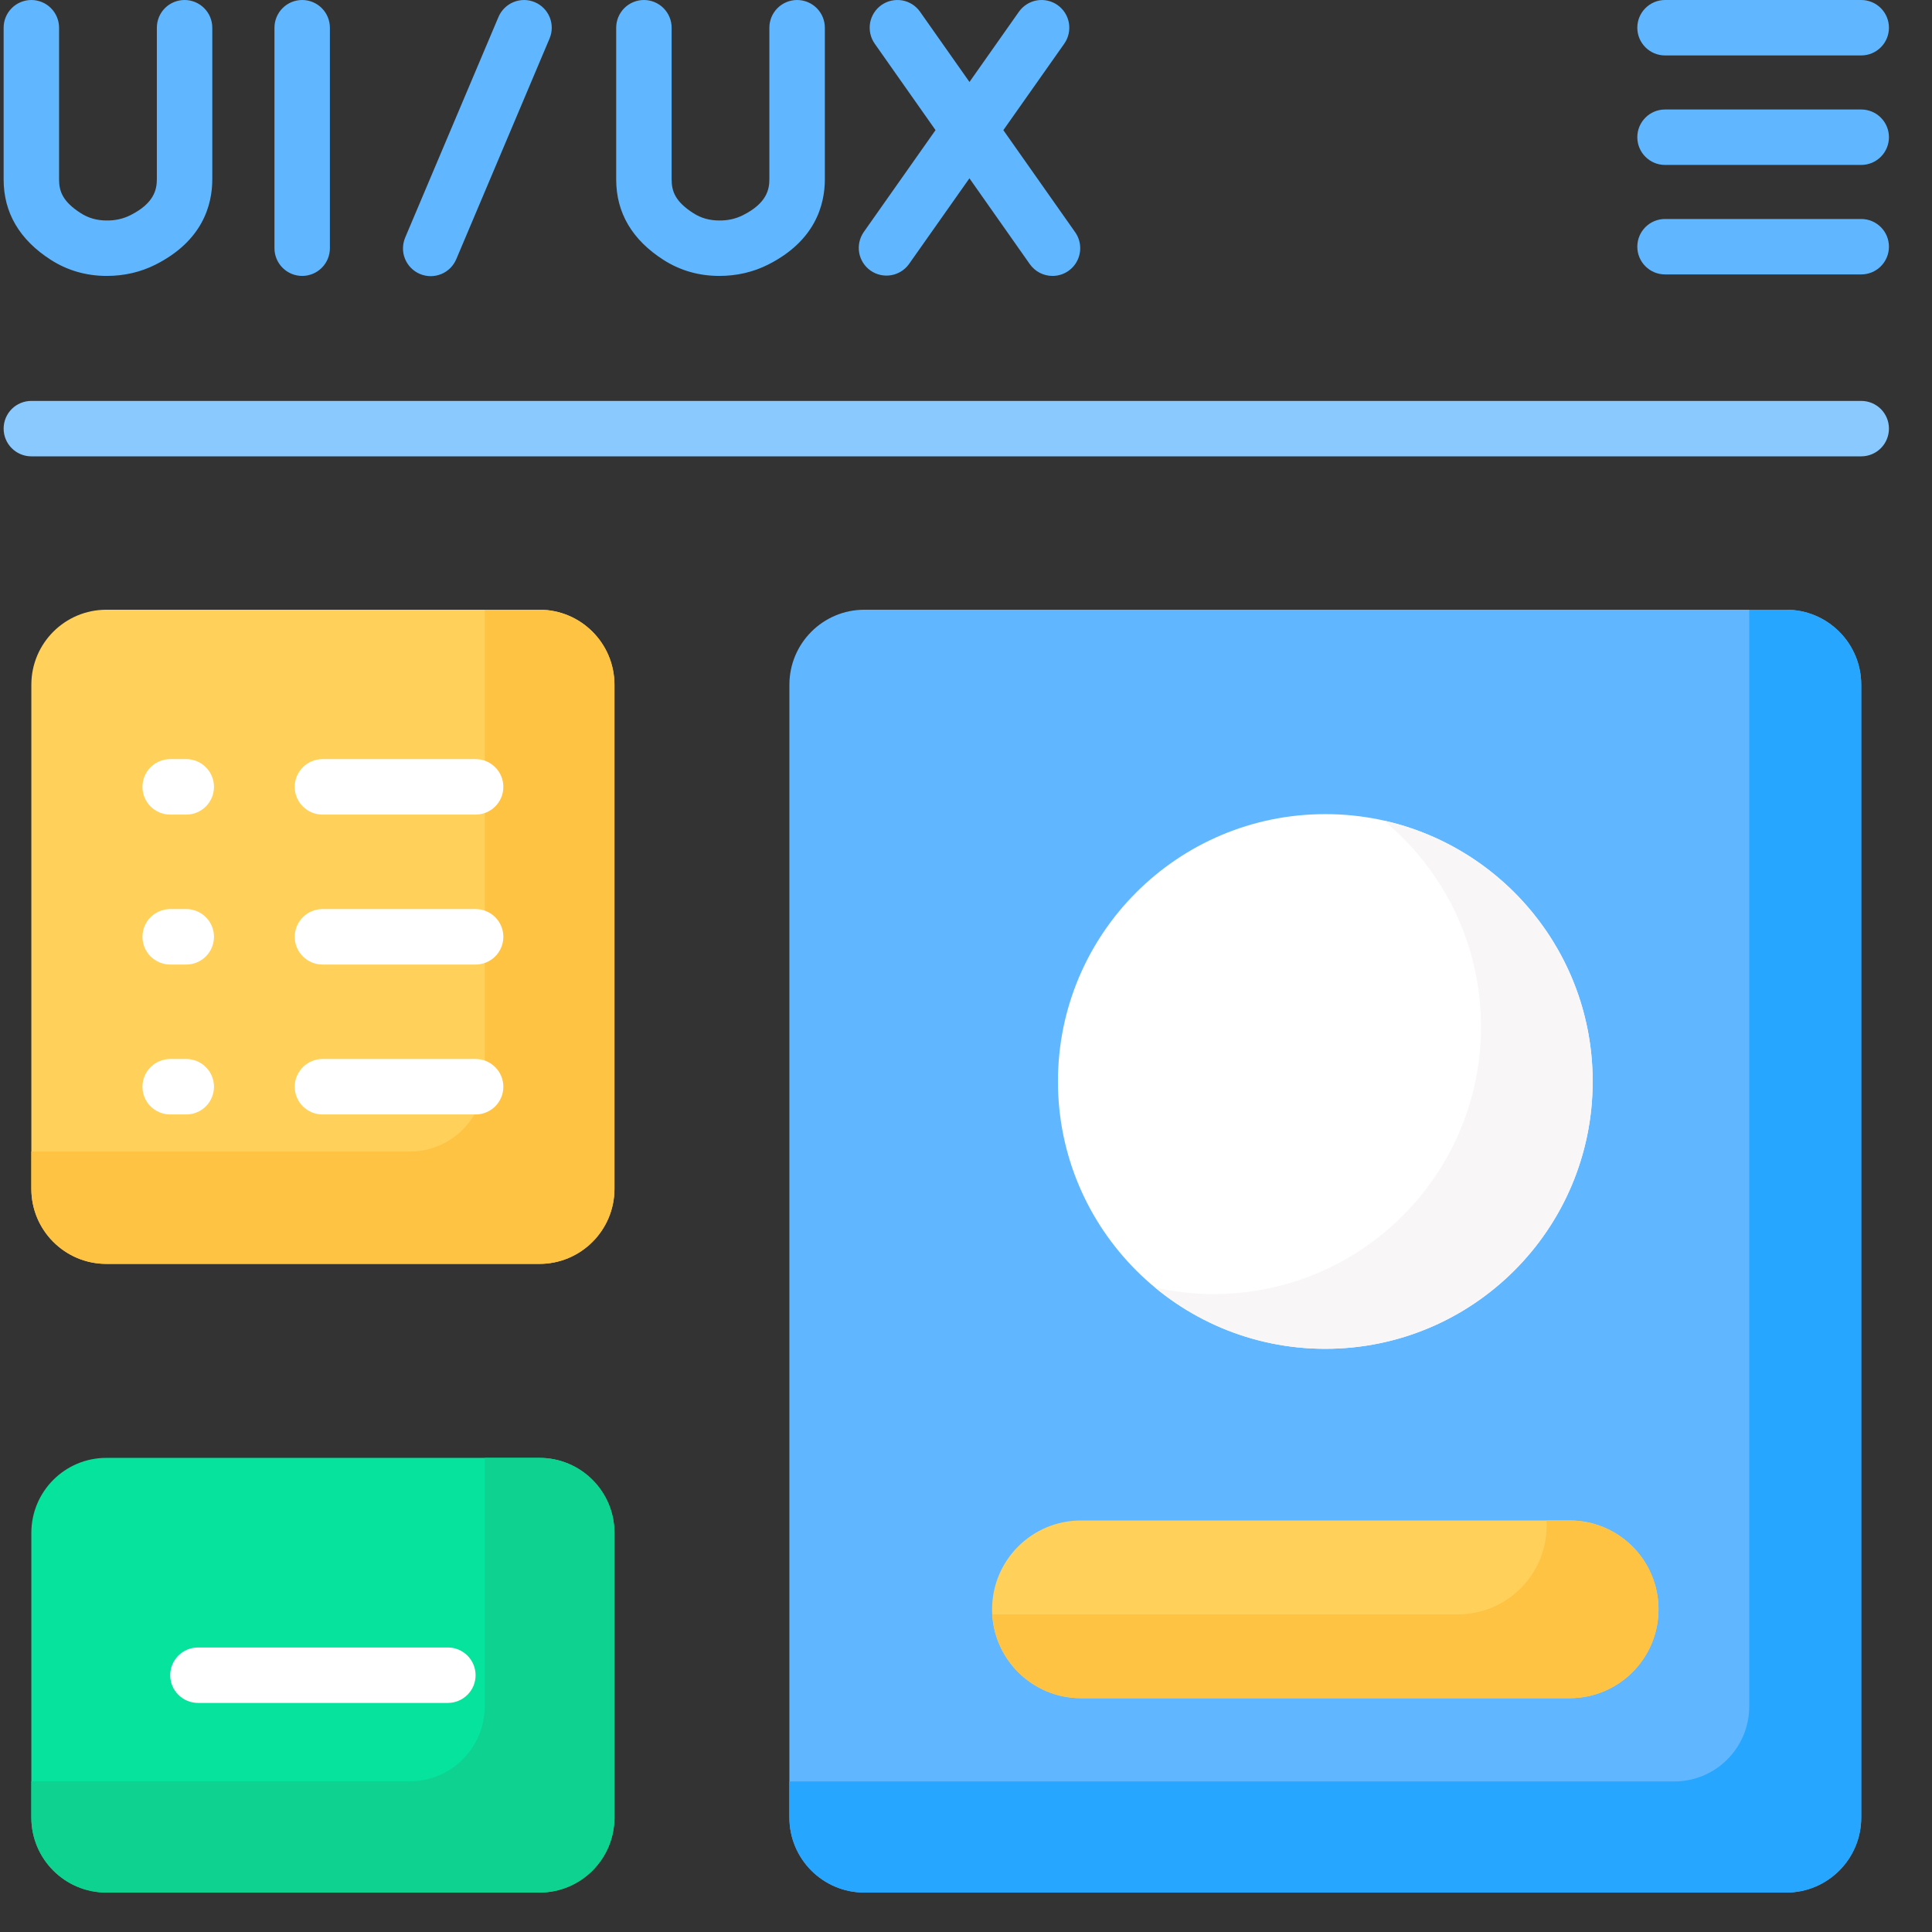
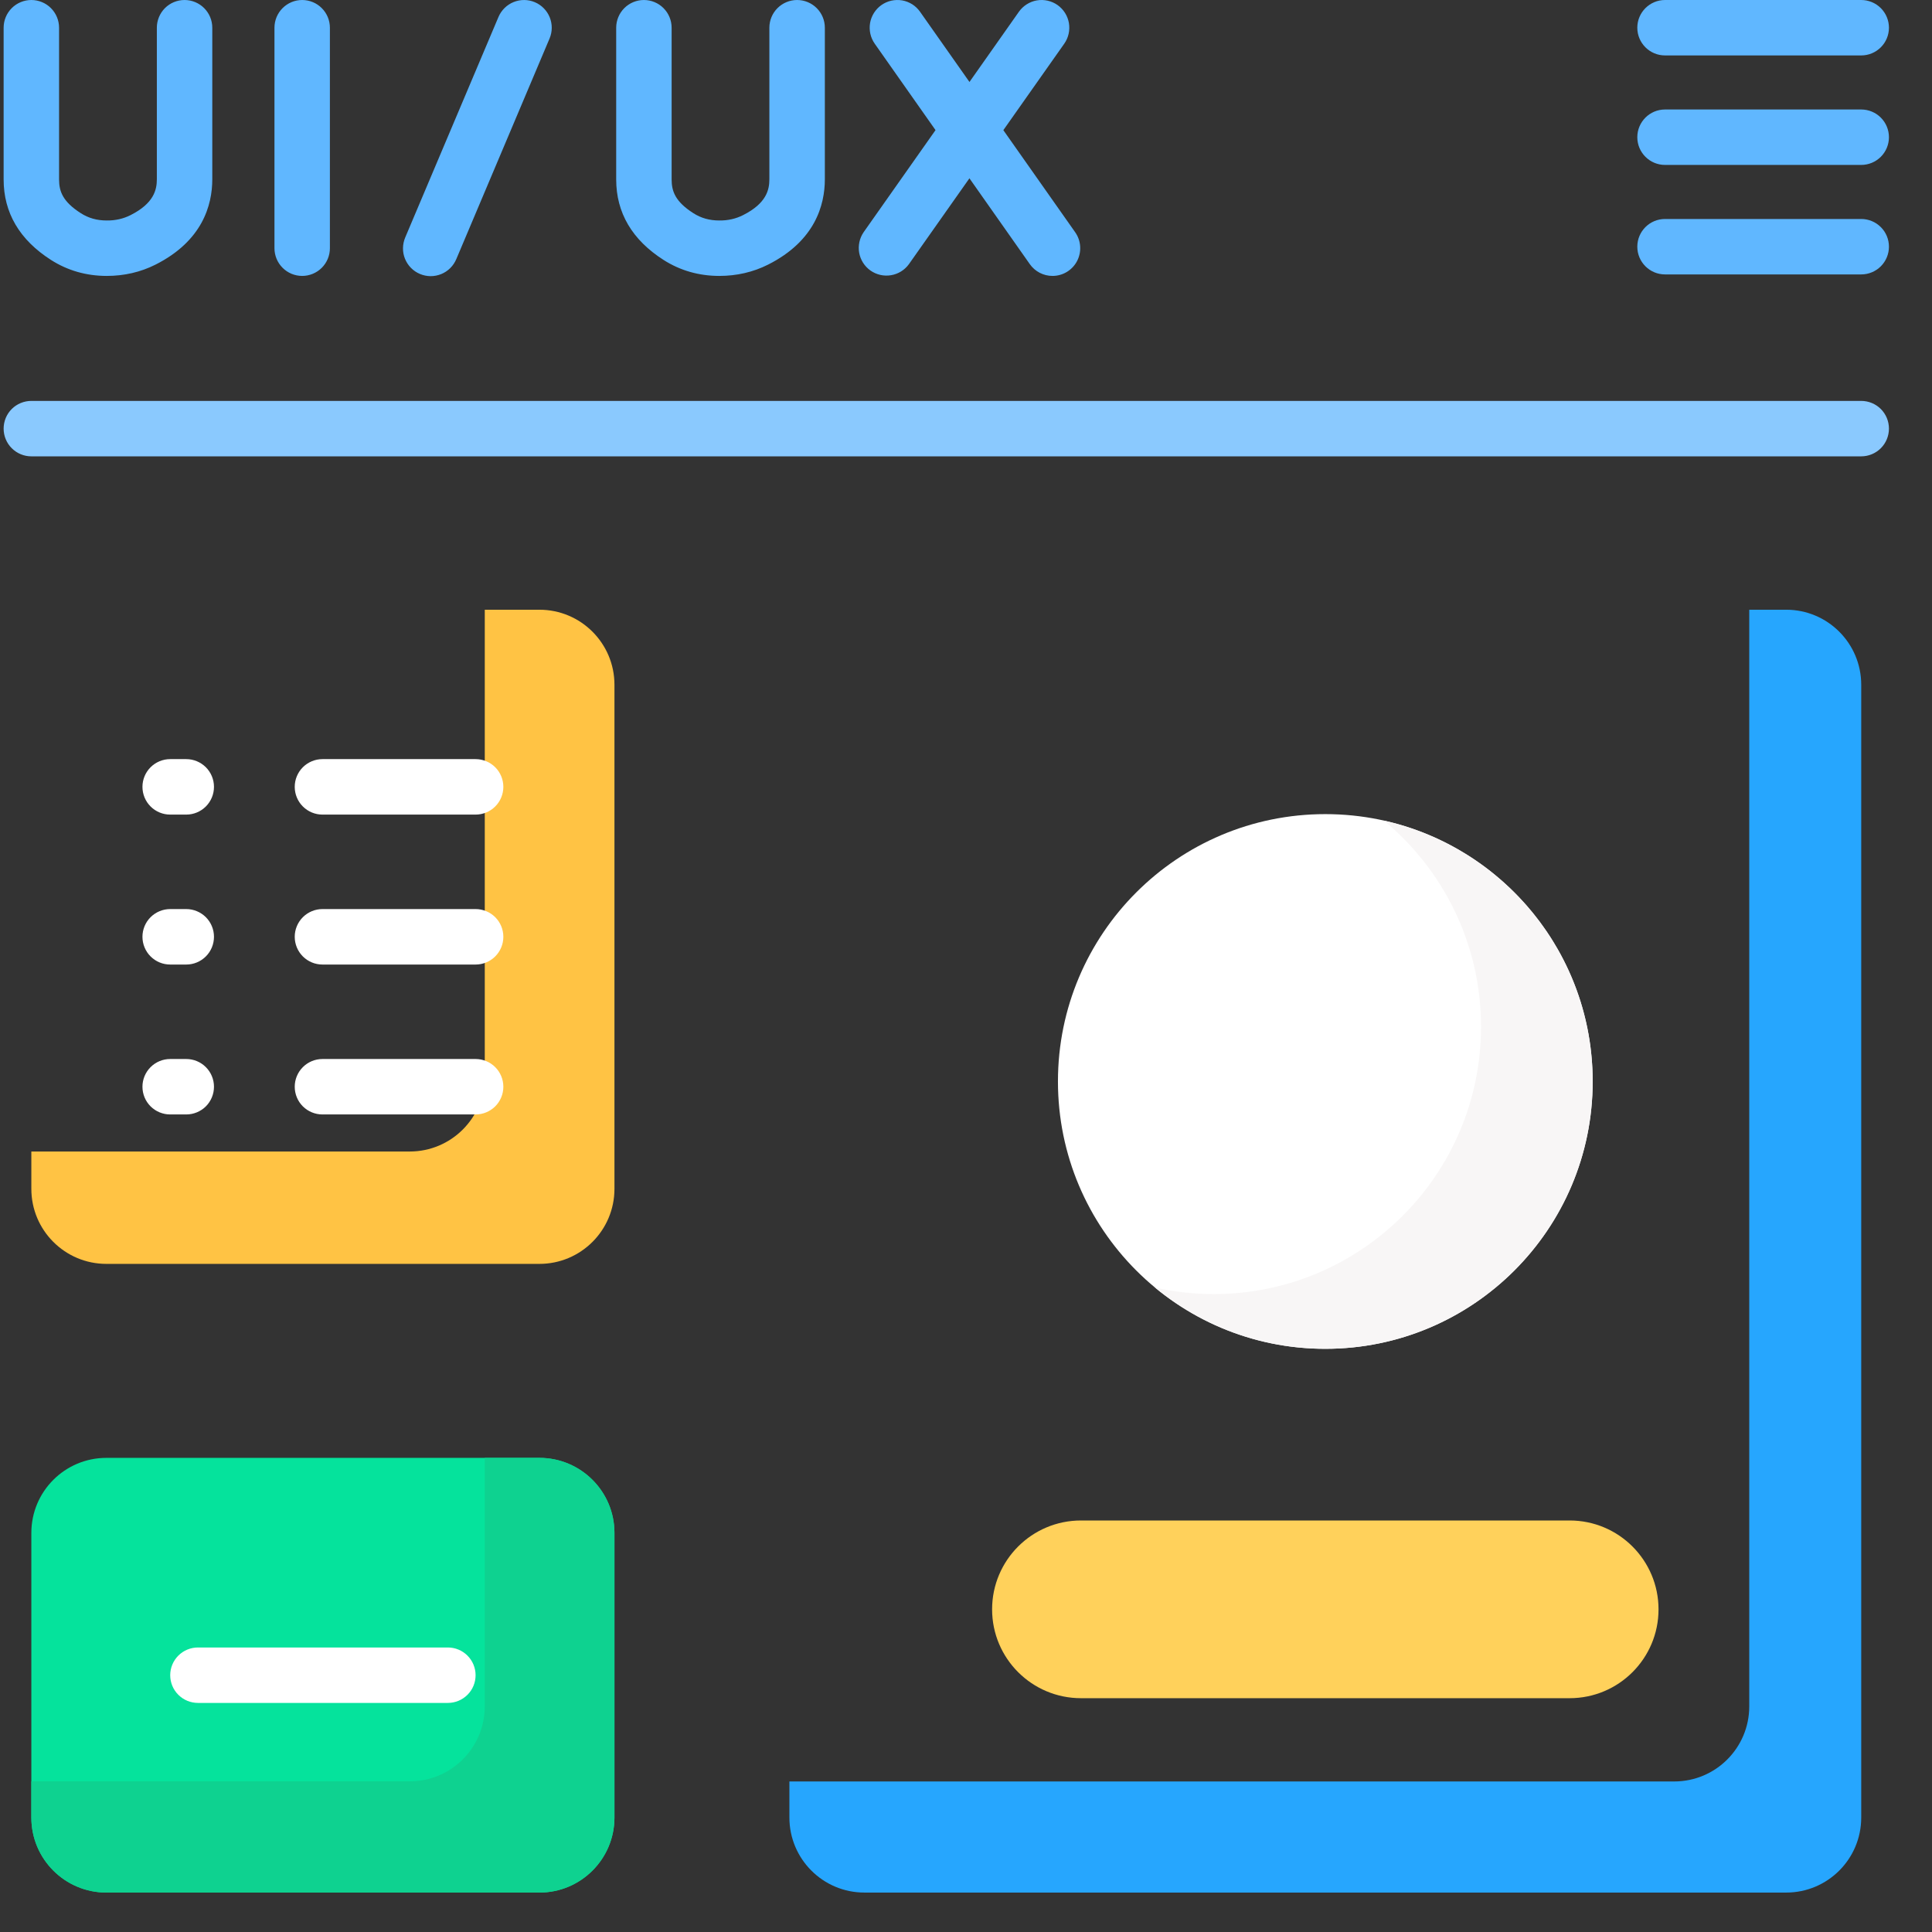
<svg xmlns="http://www.w3.org/2000/svg" width="49" height="49" viewBox="0 0 49 49" fill="none">
  <rect x="0" y="0" width="49" height="49" fill="#333333" stroke="none" />
  <g clip-path="url(#clip0_597_3068)">
-     <path d="M45.301 48H21.924C20.873 48 20.021 47.148 20.021 46.097V17.367C20.021 16.316 20.873 15.464 21.924 15.464H45.302C46.353 15.464 47.205 16.316 47.205 17.367V46.097C47.205 47.148 46.353 48 45.301 48Z" fill="#60B7FF" />
    <path d="M45.302 15.464H44.365V43.279C44.365 44.33 43.513 45.182 42.462 45.182H20.021V46.097C20.021 47.148 20.873 48 21.924 48H45.302C46.353 48 47.205 47.148 47.205 46.097V17.367C47.205 16.316 46.353 15.464 45.302 15.464Z" fill="#26A6FE" />
    <path d="M33.613 34.209C37.358 34.209 40.394 31.173 40.394 27.428C40.394 23.683 37.358 20.648 33.613 20.648C29.868 20.648 26.832 23.683 26.832 27.428C26.832 31.173 29.868 34.209 33.613 34.209Z" fill="white" />
    <path d="M35.1 20.813C36.604 22.057 37.562 23.937 37.562 26.04C37.562 29.785 34.526 32.821 30.781 32.821C30.281 32.821 29.782 32.765 29.294 32.656C30.467 33.626 31.972 34.209 33.613 34.209C37.358 34.209 40.394 31.173 40.394 27.428C40.394 24.194 38.129 21.491 35.1 20.813Z" fill="#F8F6F6" />
    <path d="M39.81 43.07H27.416C26.171 43.07 25.162 42.061 25.162 40.817C25.162 39.572 26.171 38.563 27.416 38.563H39.81C41.055 38.563 42.064 39.572 42.064 40.817C42.064 42.061 41.055 43.07 39.81 43.07Z" fill="#FFD15B" />
-     <path d="M39.81 38.563H39.222C39.225 38.605 39.226 38.648 39.226 38.691C39.226 39.936 38.217 40.944 36.973 40.944H25.166C25.232 42.13 26.214 43.07 27.416 43.07H39.81C41.055 43.07 42.064 42.061 42.064 40.817C42.064 39.572 41.055 38.563 39.81 38.563Z" fill="#FFC344" />
    <path d="M13.681 48H2.698C1.647 48 0.795 47.148 0.795 46.097V38.878C0.795 37.827 1.647 36.975 2.698 36.975H13.681C14.732 36.975 15.584 37.827 15.584 38.878V46.097C15.584 47.148 14.732 48 13.681 48Z" fill="#05E39C" />
    <path d="M13.681 36.975H12.295V43.276C12.295 44.327 11.443 45.179 10.391 45.179H0.795V46.097C0.795 47.148 1.647 48 2.698 48H13.681C14.732 48 15.584 47.148 15.584 46.097V38.878C15.584 37.827 14.732 36.975 13.681 36.975Z" fill="#0ED290" />
-     <path d="M13.681 32.055H2.698C1.647 32.055 0.795 31.203 0.795 30.152V17.367C0.795 16.316 1.647 15.464 2.698 15.464H13.681C14.732 15.464 15.584 16.316 15.584 17.367V30.152C15.584 31.203 14.732 32.055 13.681 32.055Z" fill="#FFD15B" />
    <path d="M13.681 15.464H12.295V27.302C12.295 28.353 11.443 29.205 10.391 29.205H0.795V30.152C0.795 31.203 1.647 32.055 2.698 32.055H13.681C14.732 32.055 15.584 31.203 15.584 30.152V17.367C15.584 16.316 14.732 15.464 13.681 15.464Z" fill="#FFC344" />
    <path d="M11.359 43.19H5.021C4.834 43.19 4.655 43.116 4.523 42.984C4.391 42.853 4.317 42.674 4.317 42.487C4.317 42.301 4.391 42.122 4.523 41.99C4.655 41.858 4.834 41.784 5.021 41.784H11.359C11.545 41.784 11.724 41.858 11.856 41.99C11.988 42.122 12.062 42.301 12.062 42.487C12.062 42.674 11.988 42.853 11.856 42.984C11.724 43.116 11.545 43.19 11.359 43.19ZM12.063 20.66H8.178C7.992 20.66 7.813 20.586 7.681 20.454C7.549 20.322 7.475 20.143 7.475 19.956C7.475 19.77 7.549 19.591 7.681 19.459C7.813 19.328 7.992 19.253 8.178 19.253H12.063C12.249 19.253 12.428 19.328 12.56 19.459C12.692 19.591 12.766 19.77 12.766 19.956C12.766 20.143 12.692 20.322 12.56 20.454C12.428 20.586 12.249 20.66 12.063 20.66ZM12.063 24.463H8.178C7.992 24.463 7.813 24.389 7.681 24.257C7.549 24.125 7.475 23.946 7.475 23.759C7.475 23.573 7.549 23.394 7.681 23.262C7.813 23.131 7.992 23.056 8.178 23.056H12.063C12.249 23.056 12.428 23.131 12.56 23.262C12.692 23.394 12.766 23.573 12.766 23.759C12.766 23.946 12.692 24.125 12.56 24.257C12.428 24.389 12.249 24.463 12.063 24.463ZM12.063 28.265H8.178C7.992 28.265 7.813 28.191 7.681 28.06C7.549 27.928 7.475 27.749 7.475 27.562C7.475 27.376 7.549 27.197 7.681 27.065C7.813 26.933 7.992 26.859 8.178 26.859H12.063C12.249 26.859 12.428 26.933 12.56 27.065C12.692 27.197 12.766 27.376 12.766 27.562C12.766 27.749 12.692 27.928 12.56 28.06C12.428 28.191 12.249 28.265 12.063 28.265ZM4.724 20.66H4.316C4.13 20.66 3.951 20.586 3.819 20.454C3.687 20.322 3.613 20.143 3.613 19.956C3.613 19.77 3.687 19.591 3.819 19.459C3.951 19.328 4.13 19.253 4.316 19.253H4.724C4.91 19.253 5.089 19.328 5.221 19.459C5.353 19.591 5.427 19.77 5.427 19.956C5.427 20.143 5.353 20.322 5.221 20.454C5.089 20.586 4.91 20.66 4.724 20.66ZM4.724 24.463H4.316C4.13 24.463 3.951 24.389 3.819 24.257C3.687 24.125 3.613 23.946 3.613 23.759C3.613 23.573 3.687 23.394 3.819 23.262C3.951 23.131 4.13 23.056 4.316 23.056H4.724C4.91 23.056 5.089 23.131 5.221 23.262C5.353 23.394 5.427 23.573 5.427 23.759C5.427 23.946 5.353 24.125 5.221 24.257C5.089 24.389 4.91 24.463 4.724 24.463ZM4.724 28.265H4.316C4.13 28.265 3.951 28.191 3.819 28.06C3.687 27.928 3.613 27.749 3.613 27.562C3.613 27.376 3.687 27.197 3.819 27.065C3.951 26.933 4.13 26.859 4.316 26.859H4.724C4.91 26.859 5.089 26.933 5.221 27.065C5.353 27.197 5.427 27.376 5.427 27.562C5.427 27.749 5.353 27.928 5.221 28.06C5.089 28.191 4.91 28.265 4.724 28.265Z" fill="white" />
    <path d="M7.664 8.20692e-05C7.477 8.20692e-05 7.299 0.074 7.167 0.206C7.035 0.338 6.961 0.517 6.961 0.703V6.295C6.961 6.481 7.035 6.66 7.167 6.792C7.299 6.924 7.477 6.998 7.664 6.998C7.85 6.998 8.029 6.924 8.161 6.792C8.293 6.66 8.367 6.481 8.367 6.295V0.703C8.367 0.517 8.293 0.338 8.161 0.206C8.029 0.074 7.85 8.20692e-05 7.664 8.20692e-05ZM4.681 8.20692e-05C4.494 8.20692e-05 4.315 0.074 4.183 0.206C4.052 0.338 3.978 0.517 3.978 0.703V4.547C3.978 4.814 3.902 5.158 3.311 5.456C3.128 5.548 2.927 5.595 2.704 5.592C2.458 5.592 2.244 5.531 2.051 5.408C1.592 5.115 1.498 4.853 1.498 4.551V0.703C1.498 0.517 1.424 0.338 1.292 0.206C1.16 0.074 0.982 8.20797e-05 0.795 8.20797e-05C0.609 8.20797e-05 0.43 0.074 0.298 0.206C0.166 0.338 0.092 0.517 0.092 0.703V4.551C0.092 5.396 0.496 6.083 1.294 6.593C1.714 6.861 2.188 6.997 2.702 6.998H2.706C3.149 6.998 3.566 6.902 3.943 6.712C5.134 6.112 5.384 5.203 5.384 4.547V0.703C5.384 0.517 5.31 0.338 5.178 0.206C5.046 0.074 4.867 8.20692e-05 4.681 8.20692e-05ZM27.269 5.89L25.447 3.301L26.992 1.108C27.045 1.033 27.083 0.947 27.103 0.857C27.123 0.767 27.125 0.674 27.11 0.583C27.094 0.492 27.06 0.405 27.011 0.327C26.962 0.249 26.897 0.182 26.822 0.128C26.669 0.021 26.481 -0.021 26.297 0.01C26.113 0.042 25.95 0.146 25.842 0.298L24.588 2.079L23.335 0.299C23.282 0.223 23.215 0.159 23.137 0.109C23.059 0.06 22.972 0.026 22.881 0.01C22.79 -0.005 22.697 -0.003 22.606 0.017C22.516 0.037 22.431 0.075 22.355 0.128C22.28 0.181 22.216 0.249 22.166 0.327C22.117 0.405 22.083 0.492 22.067 0.583C22.052 0.674 22.054 0.767 22.074 0.857C22.094 0.947 22.132 1.032 22.185 1.108L23.727 3.3L21.903 5.89C21.799 6.043 21.759 6.23 21.791 6.412C21.824 6.594 21.927 6.755 22.078 6.862C22.23 6.968 22.416 7.011 22.599 6.98C22.781 6.95 22.944 6.849 23.052 6.7L24.587 4.522L26.119 6.7C26.184 6.792 26.27 6.867 26.37 6.919C26.47 6.971 26.581 6.998 26.694 6.998C26.823 6.998 26.949 6.963 27.059 6.896C27.169 6.829 27.259 6.733 27.318 6.619C27.377 6.504 27.404 6.376 27.395 6.248C27.387 6.119 27.343 5.996 27.269 5.89ZM20.216 8.20692e-05C20.03 8.20692e-05 19.851 0.074 19.719 0.206C19.587 0.338 19.513 0.517 19.513 0.703V4.547C19.513 4.814 19.438 5.158 18.846 5.456C18.664 5.548 18.463 5.595 18.24 5.592C17.994 5.592 17.78 5.531 17.587 5.408C17.128 5.115 17.034 4.853 17.034 4.551V0.703C17.034 0.517 16.96 0.338 16.828 0.206C16.696 0.074 16.517 8.20692e-05 16.331 8.20692e-05C16.145 8.20692e-05 15.966 0.074 15.834 0.206C15.702 0.338 15.628 0.517 15.628 0.703V4.551C15.628 5.396 16.032 6.083 16.83 6.593C17.25 6.861 17.724 6.997 18.238 6.998H18.242C18.685 6.998 19.101 6.902 19.479 6.712C20.67 6.112 20.92 5.203 20.92 4.547V0.703C20.92 0.517 20.846 0.338 20.714 0.206C20.582 0.074 20.403 8.20692e-05 20.216 8.20692e-05ZM13.565 0.056C13.393 -0.017 13.199 -0.018 13.027 0.052C12.854 0.122 12.716 0.258 12.643 0.429L10.278 6.021C10.242 6.106 10.222 6.198 10.221 6.291C10.219 6.384 10.236 6.476 10.271 6.562C10.306 6.648 10.357 6.727 10.422 6.793C10.487 6.859 10.564 6.912 10.65 6.948C10.735 6.984 10.827 7.003 10.92 7.004C11.013 7.004 11.105 6.986 11.191 6.951C11.277 6.916 11.355 6.864 11.421 6.798C11.486 6.733 11.538 6.655 11.574 6.569L13.938 0.977C14.011 0.805 14.012 0.612 13.942 0.439C13.872 0.266 13.736 0.128 13.565 0.056Z" fill="#60B7FF" />
    <path d="M47.205 11.574H0.795C0.609 11.574 0.43 11.5 0.298 11.368C0.166 11.236 0.092 11.057 0.092 10.871C0.092 10.684 0.166 10.505 0.298 10.373C0.43 10.242 0.609 10.168 0.795 10.168H47.205C47.391 10.168 47.57 10.242 47.702 10.373C47.834 10.505 47.908 10.684 47.908 10.871C47.908 11.057 47.834 11.236 47.702 11.368C47.57 11.5 47.391 11.574 47.205 11.574Z" fill="#8AC9FE" />
    <path d="M47.205 1.406H42.229C41.841 1.406 41.526 1.091 41.526 0.703C41.526 0.315 41.841 0 42.229 0H47.205C47.391 0 47.57 0.074 47.702 0.206C47.834 0.338 47.908 0.517 47.908 0.703C47.908 0.89 47.834 1.068 47.702 1.2C47.57 1.332 47.391 1.406 47.205 1.406ZM47.205 4.183H42.229C41.841 4.183 41.526 3.868 41.526 3.48C41.526 3.092 41.841 2.777 42.229 2.777H47.205C47.391 2.777 47.57 2.851 47.702 2.983C47.834 3.115 47.908 3.294 47.908 3.48C47.908 3.666 47.834 3.845 47.702 3.977C47.57 4.109 47.391 4.183 47.205 4.183ZM47.205 6.96H42.229C41.841 6.96 41.526 6.645 41.526 6.257C41.526 5.868 41.841 5.554 42.229 5.554H47.205C47.391 5.554 47.57 5.628 47.702 5.76C47.834 5.891 47.908 6.07 47.908 6.257C47.908 6.443 47.834 6.622 47.702 6.754C47.57 6.886 47.391 6.96 47.205 6.96Z" fill="#60B7FF" />
  </g>
  <defs>
    <clipPath id="clip0_597_3068">
      <rect width="48" height="48" fill="white" />
    </clipPath>
  </defs>
</svg>